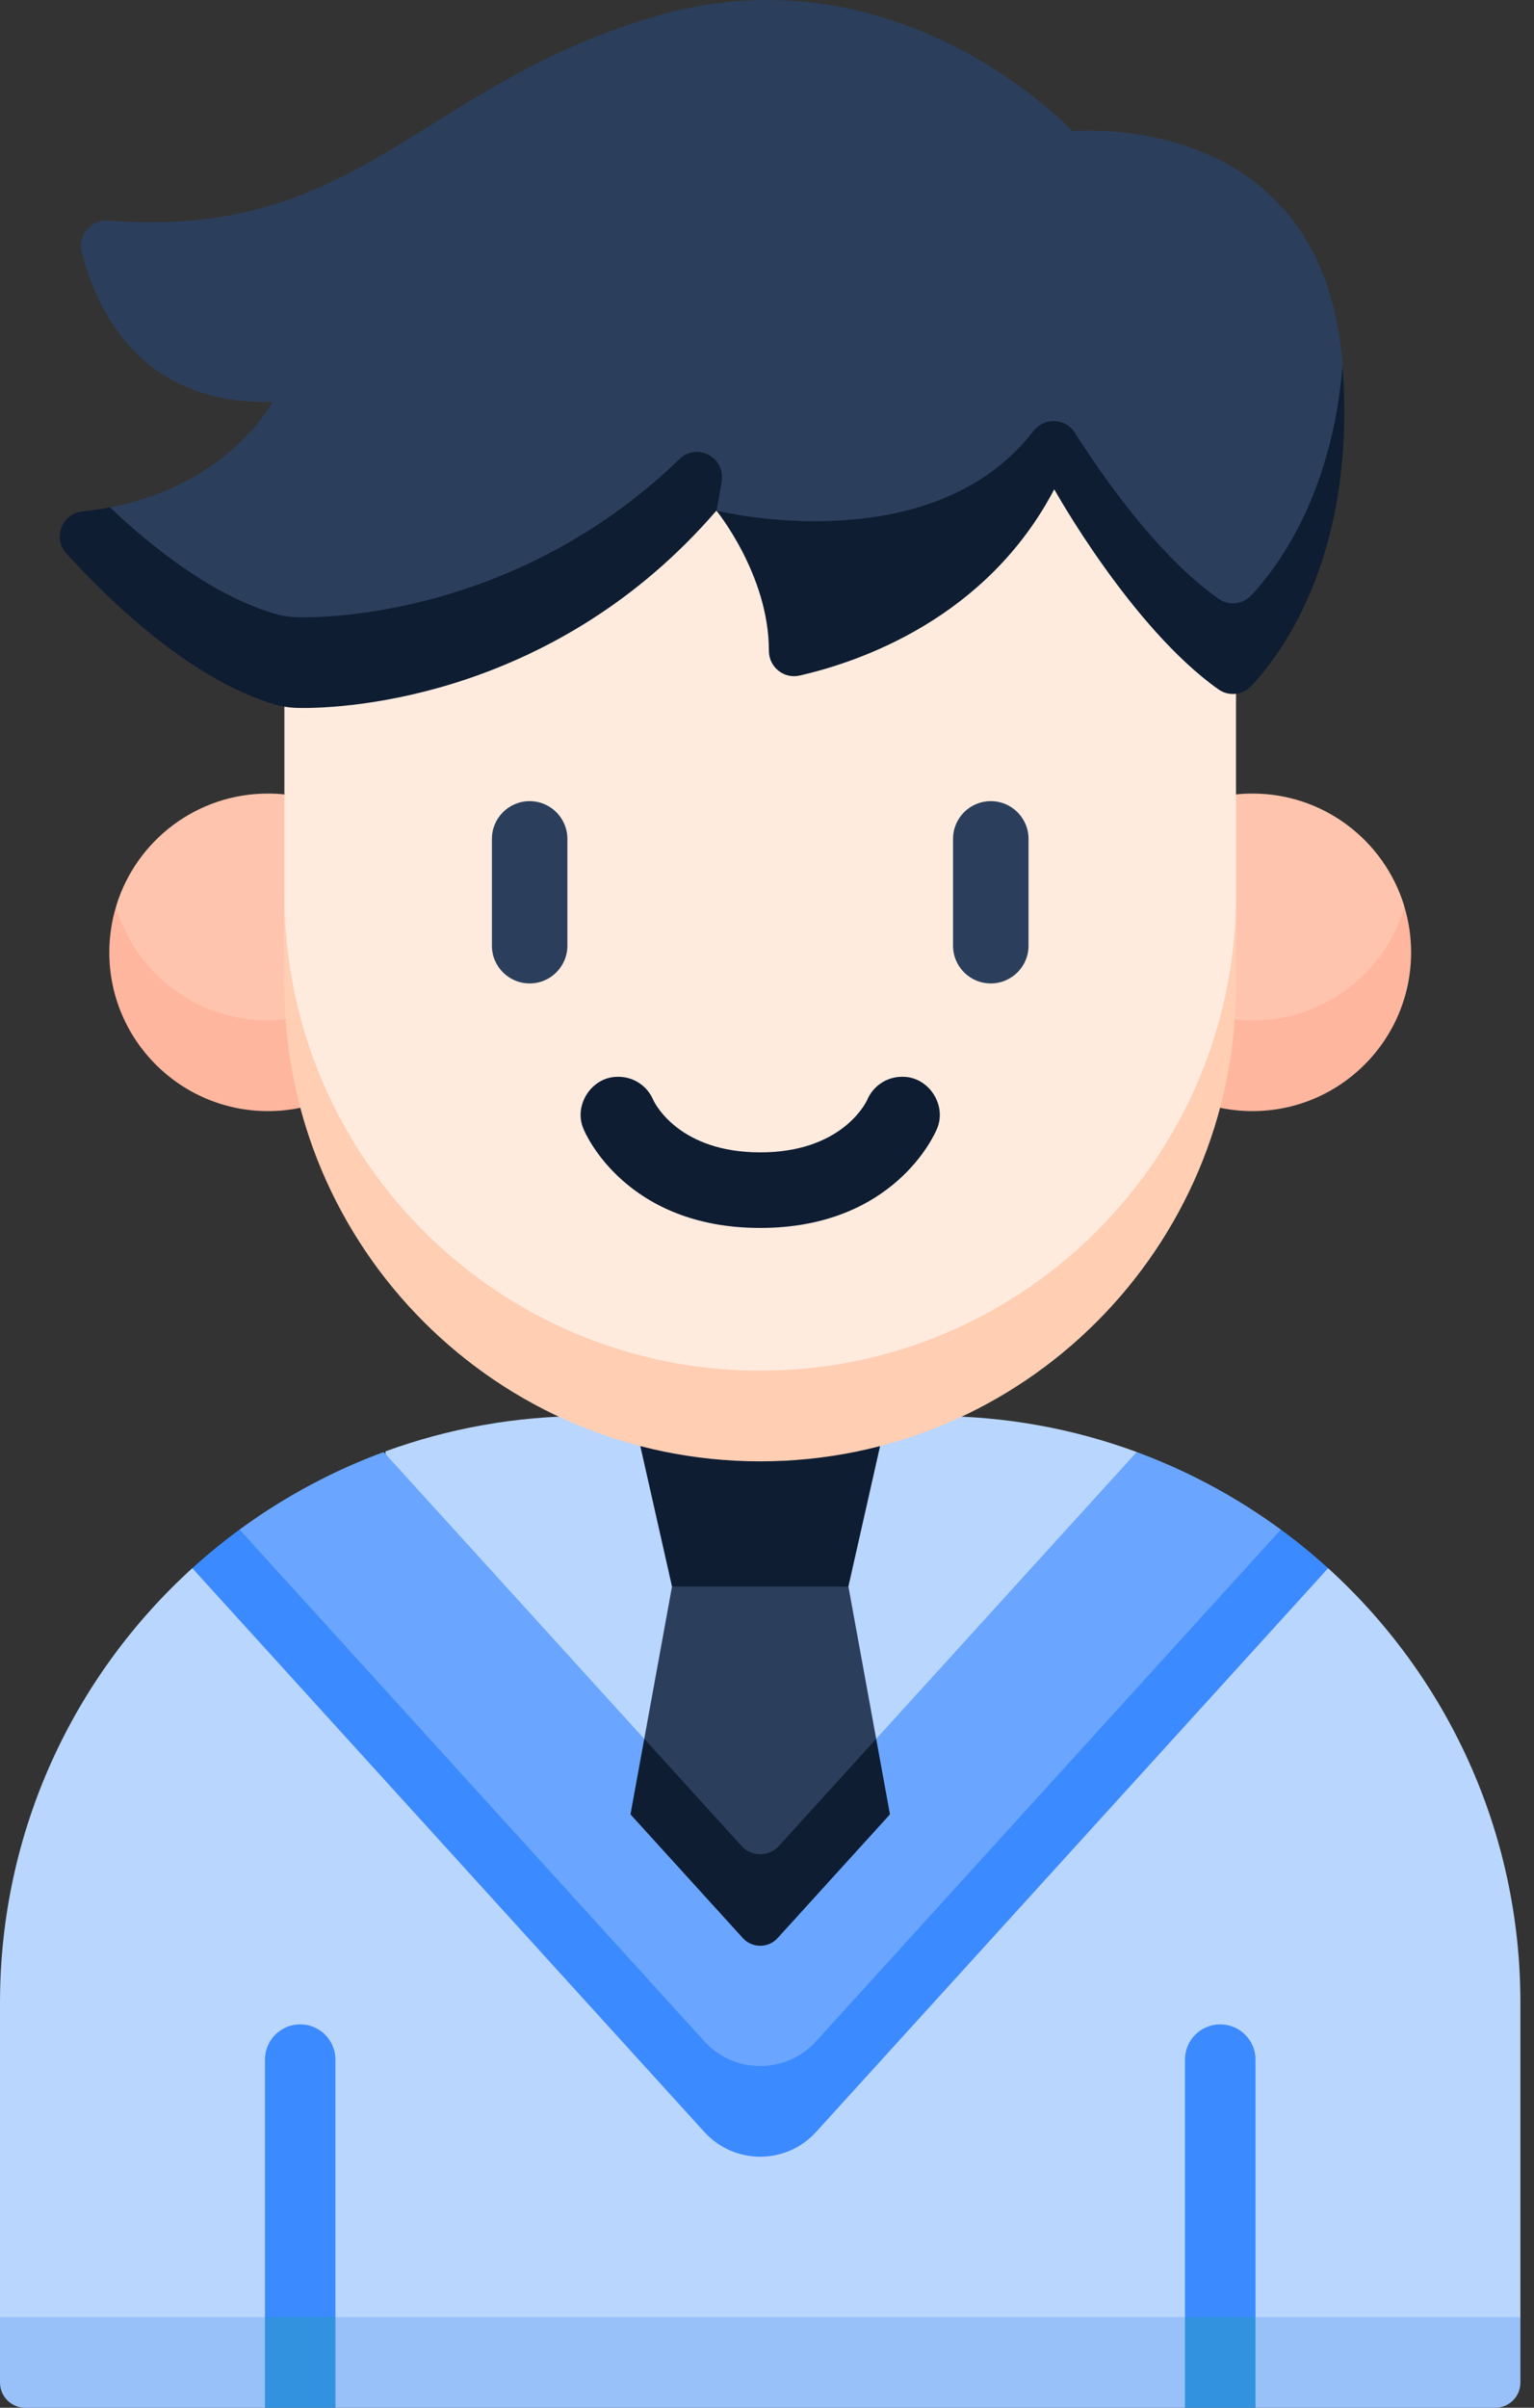
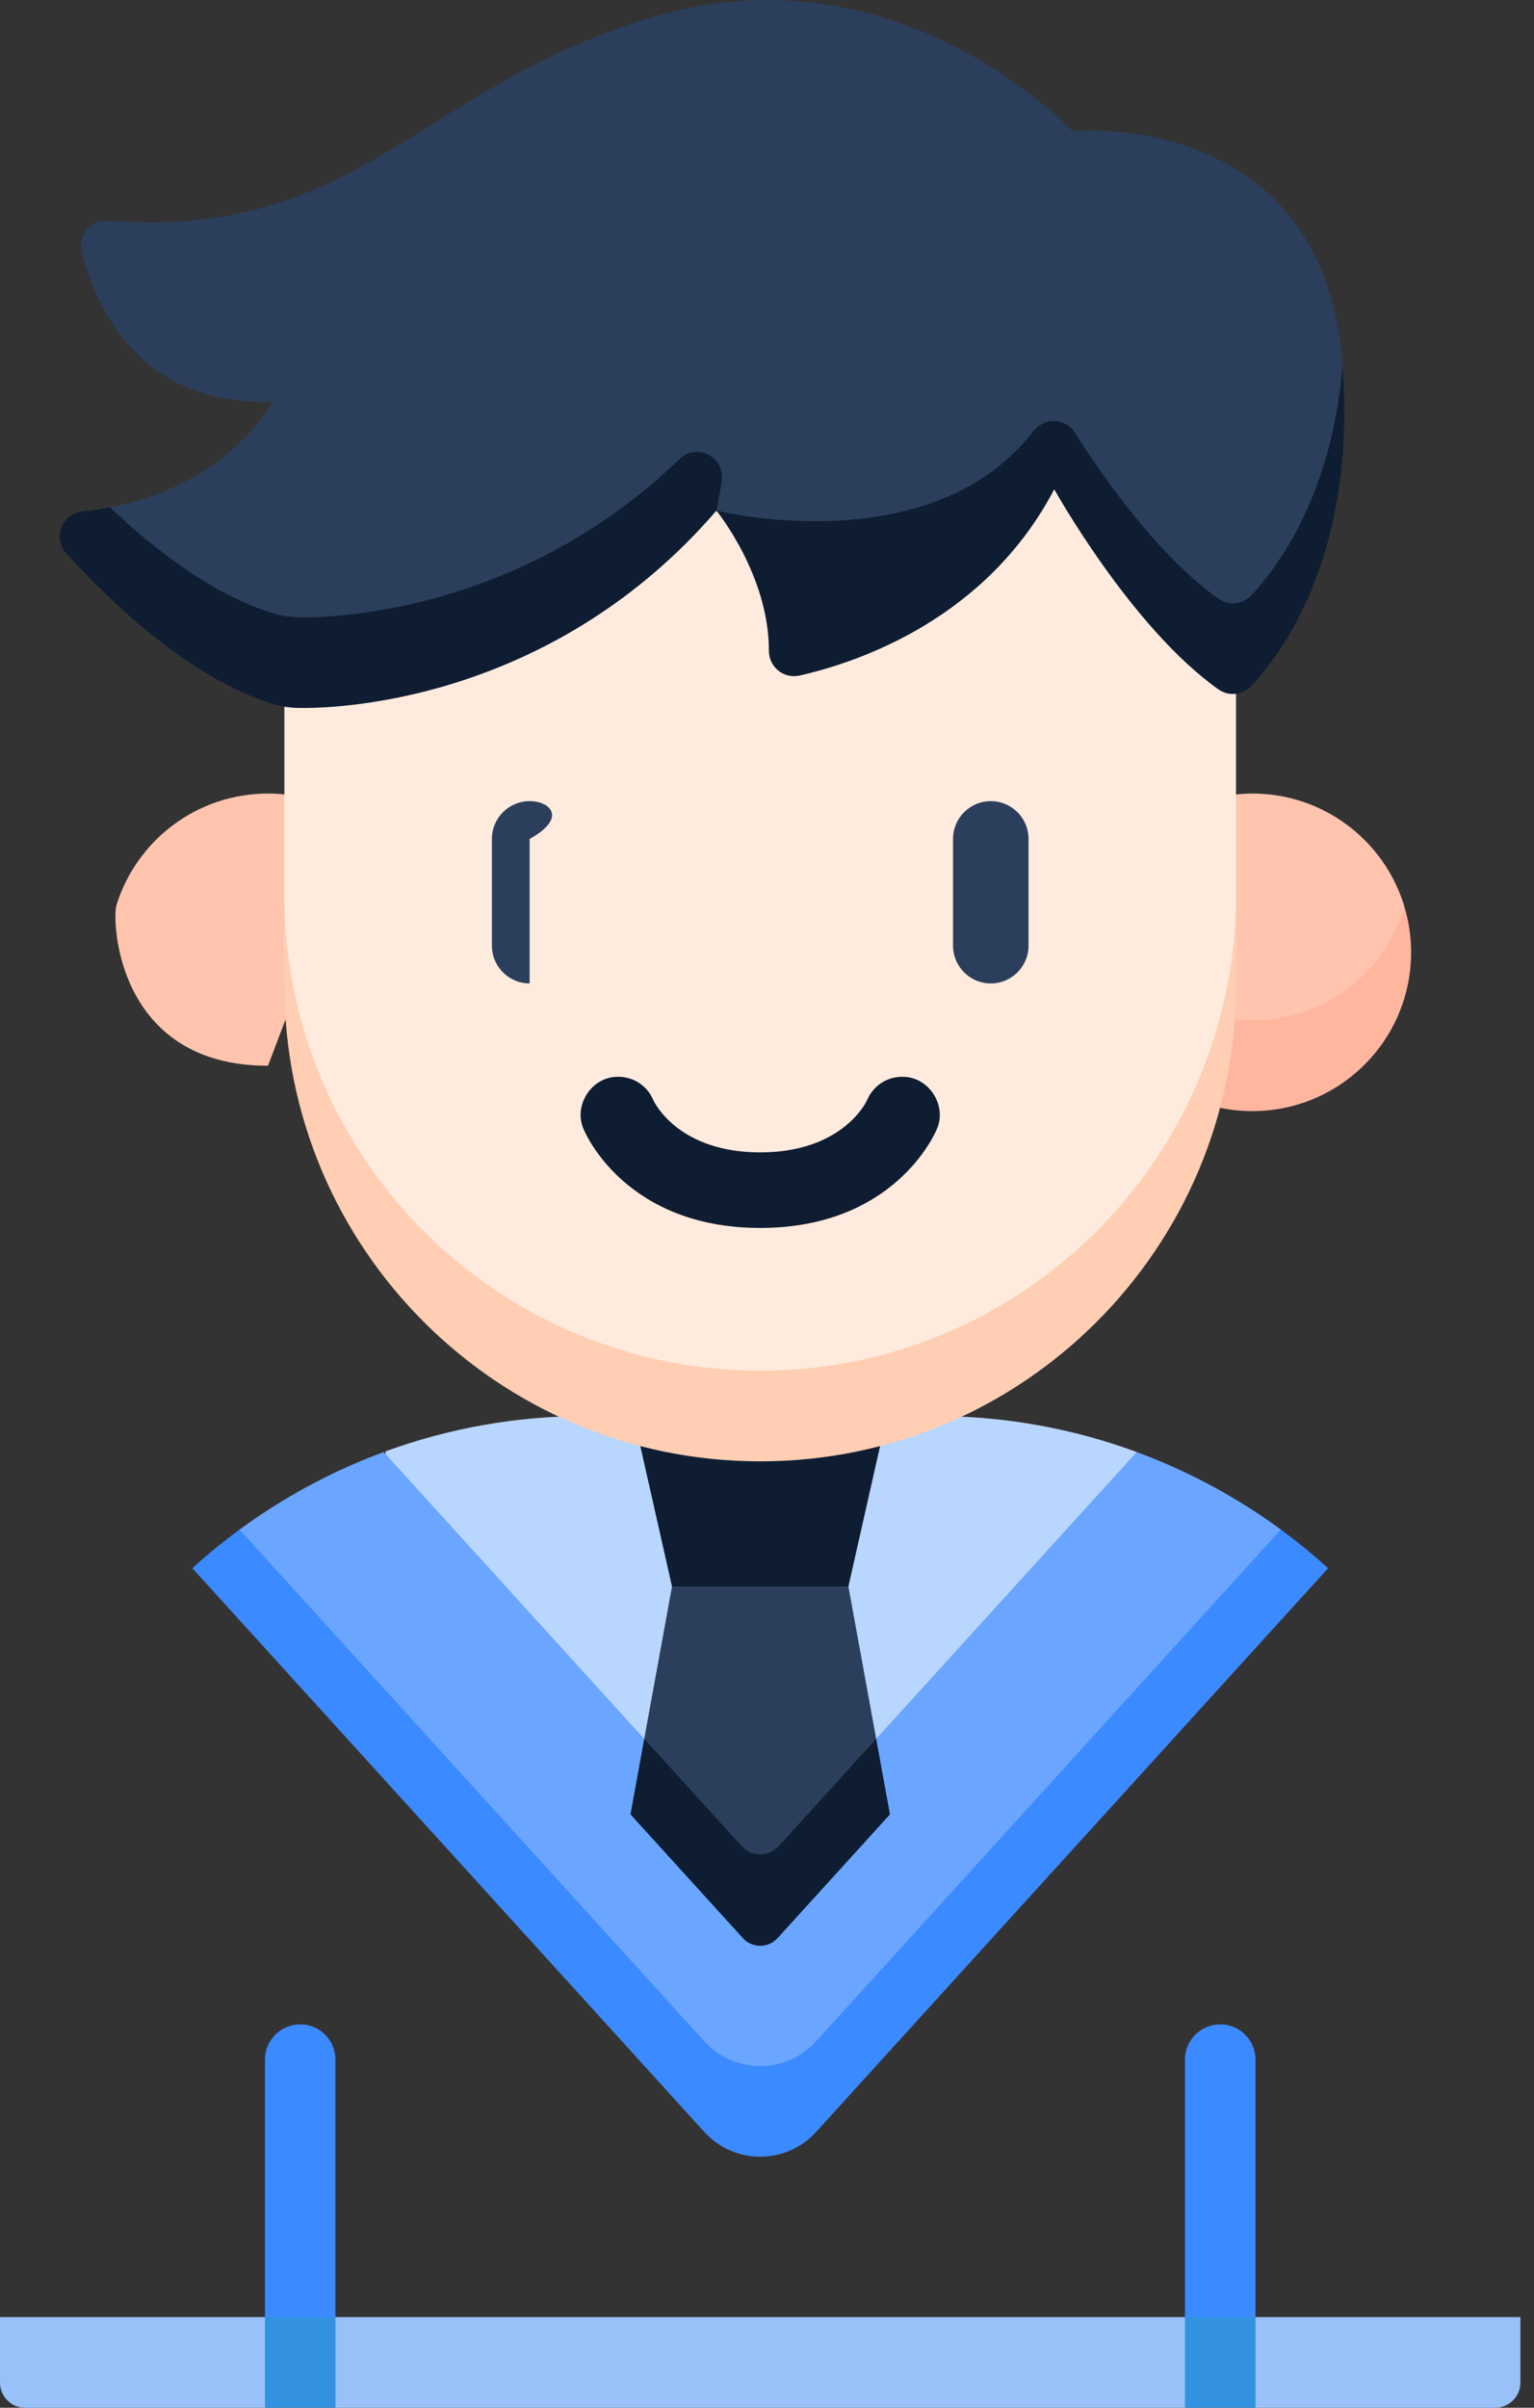
<svg xmlns="http://www.w3.org/2000/svg" width="51" height="80" viewBox="0 0 51 80" fill="none">
  <rect x="0" y="0" width="51" height="80" fill="#333333" stroke="none" />
-   <path d="M49.042 78.493H1.506L0 76.987V66.54C0 60.818 2.466 55.671 6.393 52.105H44.155C48.082 55.671 50.548 60.818 50.548 66.54V76.987L49.042 78.493Z" fill="#B9D6FF" />
  <path d="M0.837 80.001H8.808L9.98 78.594L11.152 80.001H39.396L40.568 78.594L41.74 80.001H49.711C50.174 80.001 50.548 79.626 50.548 79.164V76.988H0V79.164C0 79.626 0.375 80.001 0.837 80.001V80.001Z" fill="#98C0F9" />
  <path d="M25.274 63.524L37.874 49.66L37.791 48.245C35.692 47.471 33.424 47.049 31.057 47.049H19.491C17.146 47.049 14.898 47.464 12.816 48.223L12.882 49.888L25.274 63.524Z" fill="#B9D6FF" />
  <path d="M12.757 48.246C12.084 48.494 11.428 48.778 10.791 49.096L11.31 51.323L25.274 66.538L39.38 51.167L39.757 49.096C39.12 48.778 38.464 48.494 37.791 48.246L25.893 61.337C25.561 61.703 24.987 61.703 24.655 61.337L12.757 48.246Z" fill="#6AA6FF" />
  <path d="M25.274 63.525C25.274 63.525 27.443 61.139 28.819 59.624L29.13 57.776L28.207 52.716L25.274 51.209L22.342 52.715L21.419 57.776L21.729 59.624L25.274 63.525Z" fill="#2B3F5C" />
  <path d="M28.206 52.715H22.342L21.063 47.049H29.485L28.206 52.715Z" fill="#0E1D32" />
  <path d="M29.588 60.284L29.13 57.775L25.894 61.336C25.562 61.702 24.987 61.702 24.655 61.336L21.419 57.775L20.961 60.284L25.274 68.043L29.588 60.284Z" fill="#0E1D32" />
  <path d="M10.792 49.096C9.798 49.592 8.853 50.17 7.965 50.822L8.157 52.54L23.416 69.331C24.413 70.427 26.136 70.427 27.132 69.331L42.557 52.358L42.584 50.822C41.696 50.17 40.75 49.592 39.757 49.096L25.853 64.395C25.543 64.736 25.006 64.736 24.696 64.395L10.792 49.096Z" fill="#6AA6FF" />
  <path d="M27.132 67.824C26.136 68.92 24.413 68.92 23.416 67.824L7.965 50.822C7.419 51.223 6.894 51.651 6.394 52.106L23.416 70.837C24.413 71.933 26.136 71.933 27.132 70.837L44.155 52.106C43.654 51.651 43.13 51.223 42.583 50.822L27.132 67.824Z" fill="#3C8AFF" />
  <path d="M10.961 30.45L9.455 26.395C9.275 26.377 9.094 26.367 8.909 26.367C6.542 26.367 4.539 27.926 3.872 30.073C3.718 30.569 3.864 35.411 8.909 35.411L9.495 33.871L10.961 30.45Z" fill="#FFC4AD" />
-   <path d="M8.909 33.905C6.519 33.905 4.502 32.316 3.854 30.137C3.712 30.614 3.634 31.119 3.634 31.643C3.634 34.556 5.996 36.918 8.909 36.918C9.278 36.918 9.637 36.88 9.985 36.808L11.188 35.412L9.496 33.872C9.303 33.894 9.108 33.905 8.909 33.905V33.905Z" fill="#FFB69F" />
  <path d="M39.587 30.45L41.094 26.395C41.273 26.377 41.455 26.367 41.639 26.367C44.006 26.367 46.009 27.926 46.677 30.073C46.831 30.569 46.684 35.411 41.639 35.411L41.053 33.871L39.587 30.45Z" fill="#FFC4AD" />
  <path d="M41.639 33.905C44.029 33.905 46.046 32.316 46.694 30.137C46.836 30.614 46.914 31.119 46.914 31.643C46.914 34.556 44.552 36.918 41.639 36.918C41.27 36.918 40.911 36.88 40.563 36.808L39.36 35.412L41.052 33.872C41.245 33.894 41.44 33.905 41.639 33.905V33.905Z" fill="#FFB69F" />
  <path d="M9.455 10.154V29.723V31.23C9.455 39.967 16.537 47.049 25.274 47.049C34.011 47.049 41.093 39.967 41.093 31.23V29.723V10.154H9.455Z" fill="#FFEBDE" />
  <path d="M25.274 45.542C16.537 45.542 9.455 38.46 9.455 29.723V32.735C9.455 41.472 16.537 48.555 25.274 48.555C34.011 48.555 41.093 41.472 41.093 32.735V29.723C41.093 38.46 34.011 45.542 25.274 45.542Z" fill="#FFCEB3" />
  <path d="M40.364 21.351C37.529 18.933 35.05 16.257 35.05 16.257C30.533 19.887 27.138 20.206 27.138 20.206L23.819 16.967C18.174 21.219 11.655 22.059 9.878 22.015C9.608 22.008 9.34 21.964 9.082 21.884C4.941 20.617 3.376 18.106 3.376 18.106C3.376 18.106 2.892 17.006 3.656 16.859C7.655 16.09 9.06 13.35 9.06 13.35C4.61 13.485 3.172 10.185 2.718 8.371C2.578 7.812 3.026 7.285 3.6 7.33C11.912 7.985 13.93 2.862 21.746 0.554C29.891 -1.852 35.658 4.361 35.658 4.361C35.658 4.361 43.913 3.564 44.621 11.979C45.298 20.023 40.364 21.351 40.364 21.351V21.351Z" fill="#2B3F5C" />
  <path d="M40.509 19.893C38.514 18.482 36.683 15.87 35.732 14.374C35.419 13.881 34.716 13.862 34.359 14.323C30.939 18.74 23.818 16.966 23.818 16.966C23.818 16.966 25.567 19.107 25.563 21.622C25.562 22.163 26.058 22.566 26.585 22.446C28.595 21.988 32.801 20.545 35.05 16.257C35.05 16.257 37.605 20.85 40.508 22.905C40.849 23.146 41.315 23.099 41.6 22.794C42.687 21.634 45.099 18.324 44.633 12.16C44.285 16.413 42.497 18.823 41.602 19.779C41.317 20.085 40.851 20.135 40.509 19.893V19.893Z" fill="#0E1D32" />
  <path d="M23.996 15.974C24.109 15.188 23.167 14.697 22.595 15.249C17.518 20.154 11.521 20.549 9.878 20.508C9.608 20.501 9.341 20.457 9.082 20.378C7.071 19.763 5.126 18.251 3.656 16.858C3.364 16.914 3.059 16.96 2.74 16.993C2.058 17.065 1.743 17.878 2.203 18.385C3.651 19.98 6.305 22.541 9.082 23.391C9.341 23.47 9.608 23.514 9.878 23.521C11.655 23.565 18.527 23.099 23.819 16.966C23.896 16.591 23.954 16.262 23.996 15.974V15.974Z" fill="#0E1D32" />
  <path d="M11.152 68.434V76.987L9.98 78.493L8.809 76.987V68.434C8.809 67.785 9.334 67.262 9.98 67.262C10.629 67.262 11.152 67.785 11.152 68.434Z" fill="#3C8AFF" />
  <path d="M8.809 76.988H11.152V80.001H8.809V76.988Z" fill="#3292E0" />
  <path d="M41.74 68.434V76.987L40.568 78.493L39.396 76.987V68.434C39.396 67.785 39.921 67.262 40.568 67.262C41.216 67.262 41.74 67.785 41.74 68.434Z" fill="#3C8AFF" />
  <path d="M39.396 76.988H41.74V80.001H39.396V76.988Z" fill="#3292E0" />
  <path d="M25.274 40.8C29.736 40.8 31.085 37.664 31.144 37.522C31.144 37.521 31.144 37.521 31.145 37.521C31.5 36.722 30.868 35.758 29.988 35.778C29.465 35.778 29.017 36.098 28.828 36.553C28.765 36.687 27.95 38.289 25.274 38.289C22.599 38.289 21.784 36.688 21.72 36.553C21.532 36.098 21.084 35.778 20.56 35.778C19.68 35.758 19.048 36.722 19.404 37.521C19.404 37.521 19.404 37.522 19.404 37.522C19.463 37.664 20.812 40.8 25.274 40.8Z" fill="#0E1D32" />
-   <path d="M17.609 26.619C16.915 26.619 16.354 27.181 16.354 27.874V31.421C16.354 32.114 16.916 32.676 17.609 32.676C18.302 32.676 18.864 32.114 18.864 31.421V27.874C18.864 27.181 18.302 26.619 17.609 26.619Z" fill="#2B3F5C" />
+   <path d="M17.609 26.619C16.915 26.619 16.354 27.181 16.354 27.874V31.421C16.354 32.114 16.916 32.676 17.609 32.676V27.874C18.864 27.181 18.302 26.619 17.609 26.619Z" fill="#2B3F5C" />
  <path d="M32.94 32.676C33.633 32.676 34.195 32.114 34.195 31.421V27.874C34.195 27.181 33.633 26.619 32.94 26.619C32.246 26.619 31.685 27.181 31.685 27.874V31.421C31.685 32.114 32.246 32.676 32.94 32.676Z" fill="#2B3F5C" />
</svg>